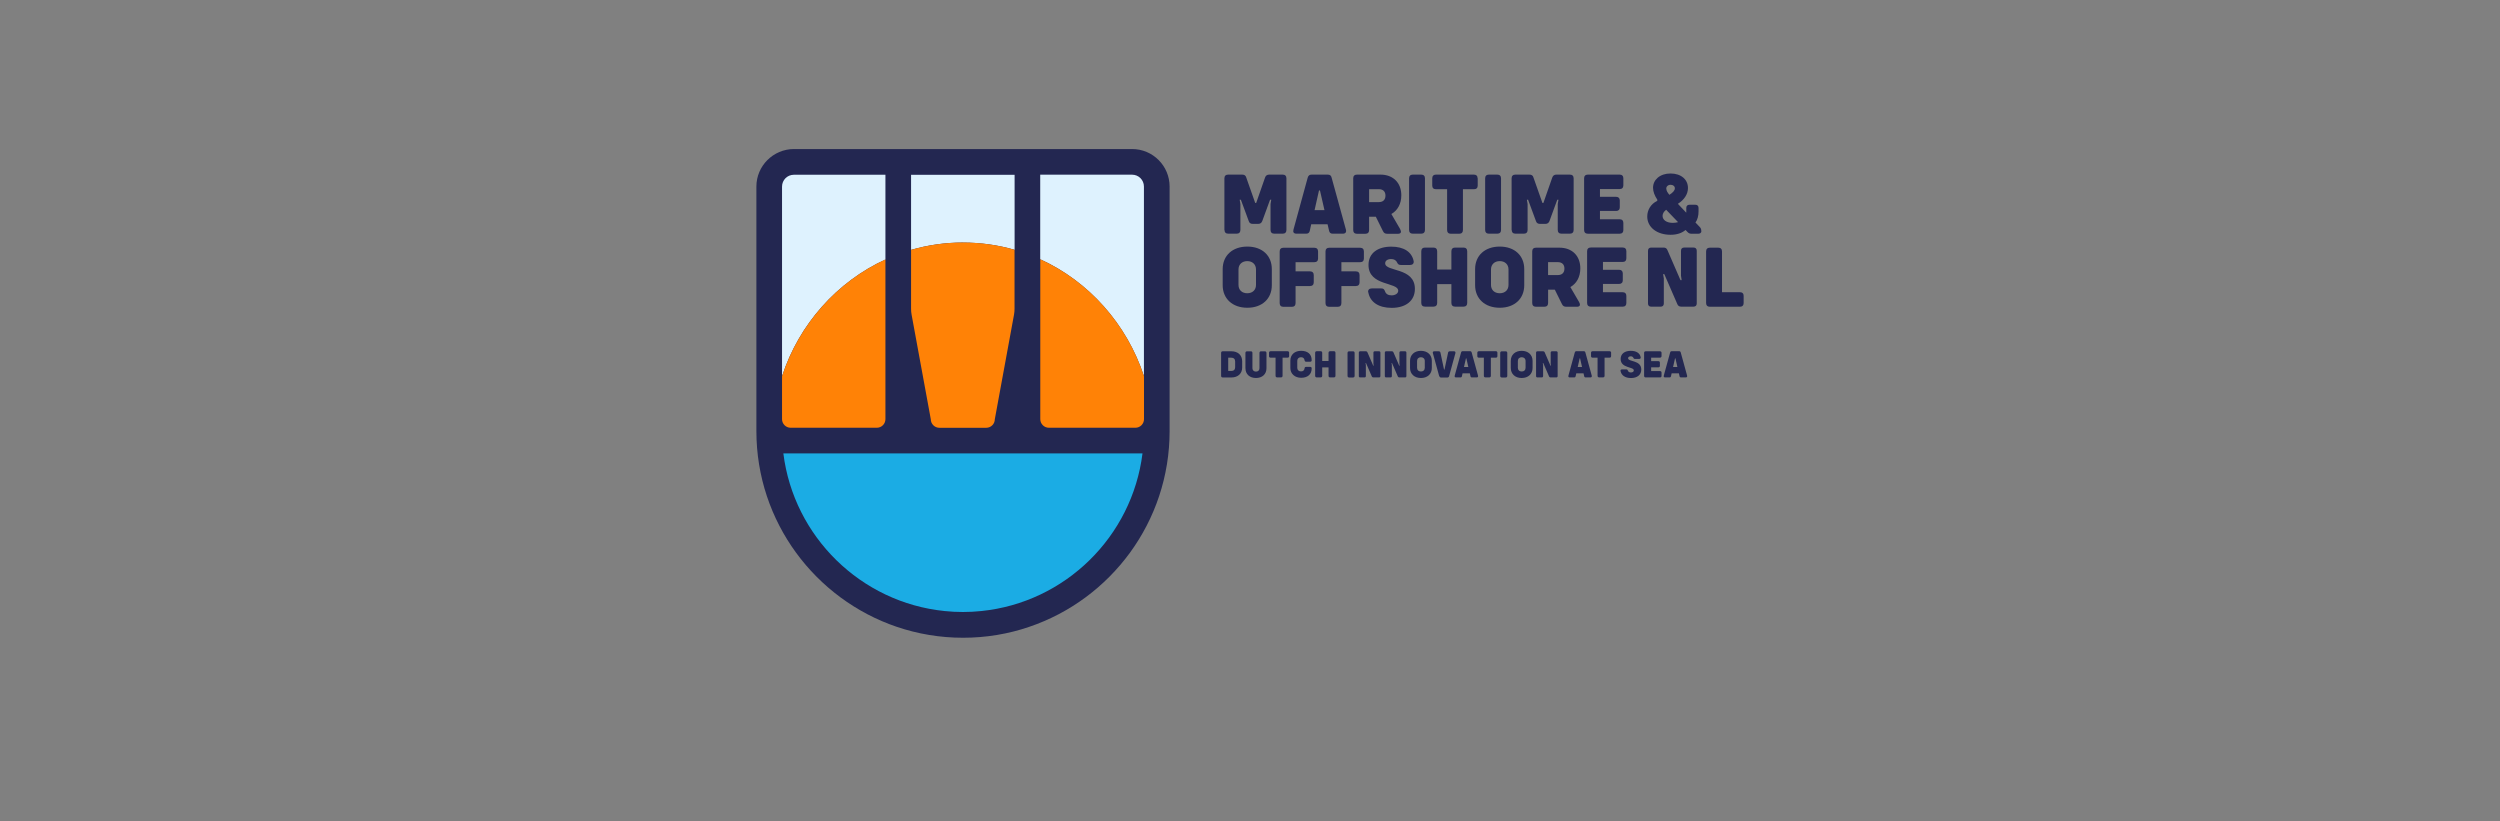
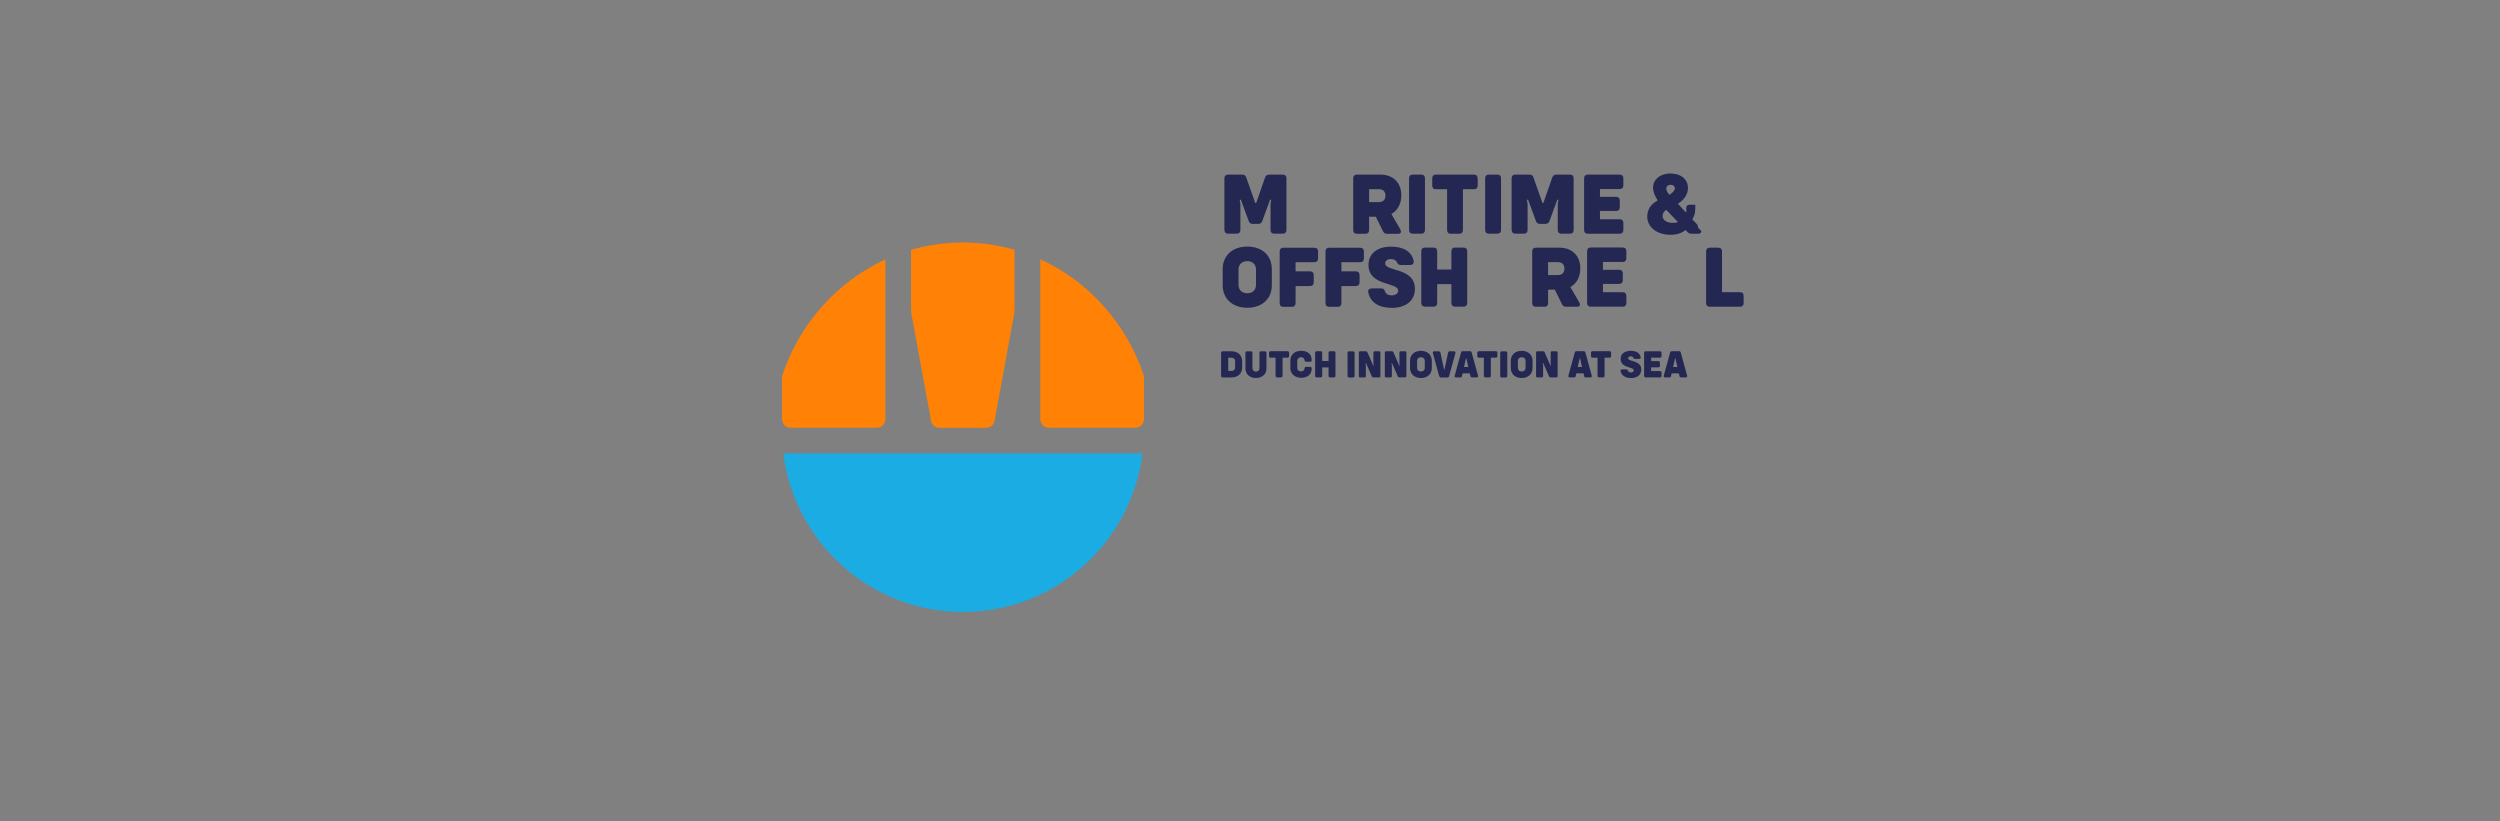
<svg xmlns="http://www.w3.org/2000/svg" id="Laag_1" version="1.1" viewBox="0 0 700 230">
  <rect x="0" y="0" width="700" height="230" fill="#808080" stroke="none" />
  <defs>
    <style>
      .st0 {
        fill: #ff8206;
      }

      .st1 {
        fill: #def2fe;
      }

      .st2 {
        fill: #1bace4;
      }

      .st3 {
        fill: #232751;
      }
    </style>
  </defs>
-   <path class="st3" d="M327.49,120.7V52.23c0-5.79-4.71-10.5-10.5-10.5h-94.7c-5.79.02-10.5,4.73-10.5,10.5v68.47c0,25.43,16.48,47.06,39.32,54.82,5.82,1.97,12.05,3.05,18.53,3.05s12.72-1.06,18.53-3.05c22.85-7.74,39.32-29.39,39.32-54.82Z" />
  <path class="st2" d="M269.63,171.36c-1.75,0-3.47-.09-5.17-.27-23.44-2.39-42.22-20.83-45.12-44.14h100.56c-2.9,23.31-21.65,41.75-45.12,44.14-1.7.18-3.43.27-5.17.27h.02Z" />
-   <path class="st1" d="M269.63,67.91c-5.04,0-9.91.73-14.53,2.06v-21.03h28.99v21.01c-4.6-1.33-9.44-2.03-14.44-2.03h-.02ZM320.3,105.33v-53.1c0-1.84-1.48-3.32-3.32-3.32h-25.72v23.69c13.6,6.21,24.24,18.11,29.04,32.73ZM247.92,72.64v-23.71h-25.63c-1.84,0-3.32,1.48-3.32,3.32v53.1c4.78-14.6,15.37-26.45,28.95-32.69v-.02Z" />
  <path class="st0" d="M255.1,86.44v-16.48c4.62-1.35,9.51-2.06,14.53-2.06s9.86.71,14.44,2.03v16.5c0,.57-.04,1.13-.15,1.7l-5.37,29.24c0,1.33-1.08,2.41-2.41,2.41h-13.11c-1.33,0-2.41-1.08-2.41-2.41l-5.37-29.24c-.11-.55-.15-1.13-.15-1.7h.02ZM293.69,119.77h24.22c1.33,0,2.41-1.08,2.41-2.41v-12.03c-4.8-14.62-15.41-26.52-29.04-32.73v44.76c0,1.33,1.08,2.41,2.41,2.41ZM221.38,119.77h24.13c1.33,0,2.41-1.08,2.41-2.41v-44.72c-13.56,6.24-24.17,18.09-28.95,32.69v12.03c0,1.33,1.08,2.41,2.41,2.41Z" />
  <path class="st3" d="M342.83,64.42v-14.49c0-.66.38-1.04,1.04-1.04h3.94c.6,0,1,.24,1.15.84l2.5,7.1h.27l2.48-7.1c.2-.6.6-.84,1.19-.84h3.76c.66,0,1.04.38,1.04,1.04v14.46c0,.66-.38,1.04-1.04,1.04h-2.37c-.66,0-1.04-.38-1.04-1.04v-7.25l.2-1.22h-.33l-2.17,5.93c-.2.57-.6.84-1.19.84h-1.48c-.6,0-1-.27-1.15-.84l-2.19-5.93h-.33l.2,1.22v7.25c0,.66-.38,1.04-1.04,1.04h-2.37c-.66,0-1.04-.38-1.04-1.04l-.02.02Z" />
-   <path class="st3" d="M376.03,65.43h-2.92c-.55,0-.86-.29-.97-.82l-.42-1.81h-4.58l-.4,1.81c-.09.51-.42.82-.97.82h-2.74c-.77,0-1.06-.42-.86-1.13l3.98-14.53c.18-.64.51-.88,1.13-.88h4.45c.64,0,1,.24,1.13.88l4,14.53c.18.71-.13,1.13-.86,1.13h.04ZM370.85,58.84l-1.26-5.51h-.27l-1.24,5.51h2.76Z" />
  <path class="st3" d="M392.06,64.24c.42.75.18,1.22-.64,1.22h-2.96c-.62,0-.97-.18-1.26-.8l-1.97-3.98h-1.88v3.74c0,.66-.38,1.04-1.04,1.04h-2.37c-.66,0-1.04-.38-1.04-1.04v-14.49c0-.66.38-1.04,1.04-1.04h6.59c3.52,0,5.84,2.26,5.84,5.79,0,2.39-1.04,4.25-2.79,5.24l2.5,4.29-.02.02ZM383.35,56.59h2.72c1.19,0,1.86-.66,1.86-1.81s-.66-1.81-1.86-1.81h-2.72v3.63Z" />
  <path class="st3" d="M394.54,64.42v-14.49c0-.66.38-1.04,1.04-1.04h2.37c.66,0,1.04.38,1.04,1.04v14.46c0,.66-.38,1.04-1.04,1.04h-2.37c-.66,0-1.04-.38-1.04-1.04v.02Z" />
  <path class="st3" d="M413.76,49.93v2.03c0,.66-.38,1.02-1.04,1.02h-3.1v11.43c0,.66-.38,1.04-1.02,1.04h-2.37c-.66,0-1.04-.38-1.04-1.04v-11.43h-3.12c-.66,0-1.04-.35-1.04-1.02v-2.03c0-.66.38-1.04,1.04-1.04h10.62c.66,0,1.04.38,1.04,1.04h.02Z" />
  <path class="st3" d="M415.84,64.42v-14.49c0-.66.38-1.04,1.04-1.04h2.37c.66,0,1.04.38,1.04,1.04v14.46c0,.66-.38,1.04-1.04,1.04h-2.37c-.66,0-1.04-.38-1.04-1.04v.02Z" />
  <path class="st3" d="M423.25,64.42v-14.49c0-.66.38-1.04,1.04-1.04h3.94c.6,0,1,.24,1.15.84l2.5,7.1h.27l2.48-7.1c.2-.6.6-.84,1.19-.84h3.76c.66,0,1.04.38,1.04,1.04v14.46c0,.66-.38,1.04-1.04,1.04h-2.37c-.66,0-1.04-.38-1.04-1.04v-7.25l.2-1.22h-.33l-2.17,5.93c-.2.57-.6.84-1.19.84h-1.48c-.6,0-1-.27-1.15-.84l-2.19-5.93h-.33l.2,1.22v7.25c0,.66-.38,1.04-1.04,1.04h-2.37c-.66,0-1.04-.38-1.04-1.04l-.02.02Z" />
  <path class="st3" d="M447.99,52.94v2.17h4.53c.64,0,1.02.38,1.02,1.02v1.92c0,.64-.38,1.02-1.02,1.02h-4.53v2.32h5.51c.66,0,1.04.38,1.04,1.04v1.99c0,.64-.38,1.02-1.04,1.02h-8.91c-.66,0-1.04-.38-1.04-1.02v-14.51c0-.64.38-1.02,1.04-1.02h8.91c.66,0,1.04.38,1.04,1.02v1.99c0,.66-.38,1.04-1.04,1.04,0,0-5.51,0-5.51,0Z" />
-   <path class="st3" d="M476.39,64.68c0,.49-.33.77-.91.77h-1.84c-.46,0-.8-.13-1.11-.46l-.58-.6c-1.06.91-2.48,1.35-4.2,1.35-3.8,0-6.52-2.1-6.52-5.11,0-1.9,1.04-3.54,2.81-4.4v-.33c-.75-1.11-1.19-2.26-1.19-3.34,0-2.19,1.9-3.98,4.89-3.98s4.89,1.7,4.89,4.07c0,1.72-1.06,3.32-2.83,4.42l2.34,2.48s.02-.2.02-.29v-1.02c0-.6.33-.91.91-.91h1.61c.6,0,.91.33.91.91v.97c0,1.19-.27,2.28-.86,3.1l1.19,1.24c.33.33.44.69.44,1.13h.02ZM469.86,62.2l-3.34-3.47c-.64.49-1,1.08-1,1.72,0,1.11,1.08,1.95,2.87,1.95.51,0,1.02-.07,1.46-.2ZM466.57,52.85c0,.55.35,1.08.86,1.7.93-.57,1.53-1.22,1.53-1.81s-.49-1-1.19-1-1.22.46-1.22,1.08l.02.02Z" />
+   <path class="st3" d="M476.39,64.68c0,.49-.33.77-.91.77h-1.84c-.46,0-.8-.13-1.11-.46l-.58-.6c-1.06.91-2.48,1.35-4.2,1.35-3.8,0-6.52-2.1-6.52-5.11,0-1.9,1.04-3.54,2.81-4.4v-.33c-.75-1.11-1.19-2.26-1.19-3.34,0-2.19,1.9-3.98,4.89-3.98s4.89,1.7,4.89,4.07c0,1.72-1.06,3.32-2.83,4.42l2.34,2.48s.02-.2.02-.29v-1.02c0-.6.33-.91.91-.91h1.61v.97c0,1.19-.27,2.28-.86,3.1l1.19,1.24c.33.33.44.69.44,1.13h.02ZM469.86,62.2l-3.34-3.47c-.64.49-1,1.08-1,1.72,0,1.11,1.08,1.95,2.87,1.95.51,0,1.02-.07,1.46-.2ZM466.57,52.85c0,.55.35,1.08.86,1.7.93-.57,1.53-1.22,1.53-1.81s-.49-1-1.19-1-1.22.46-1.22,1.08l.02.02Z" />
  <path class="st3" d="M342.35,79.85v-4.49c0-3.8,2.74-6.32,6.9-6.32s6.86,2.52,6.86,6.32v4.49c0,3.8-2.72,6.32-6.86,6.32s-6.9-2.52-6.9-6.32ZM351.68,79.79v-4.36c0-1.39-1-2.32-2.45-2.32s-2.45.93-2.45,2.32v4.36c0,1.39.97,2.32,2.45,2.32s2.45-.93,2.45-2.32Z" />
  <path class="st3" d="M369.06,70.36v2.03c0,.66-.38,1.02-1.04,1.02h-5.26v2.57h4.05c.66,0,1.04.38,1.04,1.04v2.03c0,.66-.38,1.04-1.04,1.04h-4.05v4.78c0,.66-.38,1.04-1.04,1.04h-2.37c-.66,0-1.04-.38-1.04-1.04v-14.46c0-.66.38-1.04,1.04-1.04h8.67c.66,0,1.04.38,1.04,1.04v-.04Z" />
  <path class="st3" d="M381.89,70.36v2.03c0,.66-.38,1.02-1.04,1.02h-5.26v2.57h4.05c.66,0,1.04.38,1.04,1.04v2.03c0,.66-.38,1.04-1.04,1.04h-4.05v4.78c0,.66-.38,1.04-1.04,1.04h-2.37c-.66,0-1.04-.38-1.04-1.04v-14.46c0-.66.38-1.04,1.04-1.04h8.67c.66,0,1.04.38,1.04,1.04v-.04Z" />
  <path class="st3" d="M383.08,81.82c-.09-.66.33-1.06,1-1.06h2.7c.62,0,.8.27,1,.75.27.82.91,1.19,1.88,1.19s1.84-.51,1.84-1.28c0-2.5-8.32-1.24-8.32-7.23,0-3.32,2.59-5.13,6.37-5.13,3.52,0,5.77,1.46,6.28,4.07.09.66-.33,1.06-1,1.06h-2.63c-.6,0-.8-.29-.97-.62-.29-.69-.88-1.04-1.7-1.04-1,0-1.68.46-1.68,1.19,0,2.45,8.32,1.06,8.32,7.17,0,3.34-2.57,5.31-6.48,5.31-3.65,0-6.06-1.57-6.57-4.36l-.02-.02Z" />
  <path class="st3" d="M410.82,70.36v14.46c0,.66-.38,1.04-1.02,1.04h-2.39c-.64,0-1.02-.38-1.02-1.04v-5.26h-3.98v5.26c0,.66-.38,1.04-1.04,1.04h-2.37c-.66,0-1.04-.38-1.04-1.04v-14.46c0-.66.38-1.04,1.04-1.04h2.37c.66,0,1.04.38,1.04,1.04v5.11h3.98v-5.11c0-.66.38-1.04,1.02-1.04h2.39c.64,0,1.02.38,1.02,1.04Z" />
-   <path class="st3" d="M413.03,79.85v-4.49c0-3.8,2.74-6.32,6.9-6.32s6.86,2.52,6.86,6.32v4.49c0,3.8-2.72,6.32-6.86,6.32s-6.9-2.52-6.9-6.32ZM422.38,79.79v-4.36c0-1.39-1-2.32-2.45-2.32s-2.45.93-2.45,2.32v4.36c0,1.39.97,2.32,2.45,2.32s2.45-.93,2.45-2.32Z" />
  <path class="st3" d="M442.18,84.67c.42.75.18,1.22-.64,1.22h-2.96c-.62,0-.97-.18-1.26-.8l-1.97-3.98h-1.88v3.74c0,.66-.38,1.04-1.04,1.04h-2.37c-.66,0-1.04-.38-1.04-1.04v-14.46c0-.66.38-1.04,1.04-1.04h6.59c3.52,0,5.84,2.26,5.84,5.79,0,2.39-1.04,4.25-2.79,5.24l2.5,4.29h-.02ZM433.46,77.02h2.72c1.19,0,1.86-.66,1.86-1.81s-.66-1.81-1.86-1.81h-2.72v3.63Z" />
  <path class="st3" d="M448.83,73.37v2.17h4.53c.64,0,1.02.38,1.02,1.02v1.92c0,.64-.38,1.02-1.02,1.02h-4.53v2.32h5.51c.66,0,1.04.38,1.04,1.04v1.99c0,.64-.38,1.02-1.04,1.02h-8.91c-.66,0-1.04-.38-1.04-1.02v-14.53c0-.64.38-1.02,1.04-1.02h8.91c.66,0,1.04.38,1.04,1.02v1.99c0,.66-.38,1.04-1.04,1.04h-5.51v.02Z" />
-   <path class="st3" d="M461.44,84.96v-14.73c0-.6.33-.91.91-.91h3.45c.55,0,.88.22,1.08.71l3.65,8.4h.33l-.18-1.22v-6.99c0-.6.33-.91.91-.91h2.59c.6,0,.91.33.91.91v14.73c0,.6-.33.91-.91.91h-3.45c-.51,0-.88-.22-1.08-.71l-3.65-8.4h-.33l.2,1.22v6.99c0,.6-.33.91-.91.91h-2.61c-.6,0-.91-.33-.91-.91Z" />
  <path class="st3" d="M488.22,82.82v2.03c0,.66-.38,1.04-1.04,1.04h-8.43c-.66,0-1.04-.38-1.04-1.04v-14.46c0-.66.38-1.04,1.04-1.04h2.37c.66,0,1.04.38,1.04,1.04v11.43h5.02c.66,0,1.04.35,1.04,1.02v-.02Z" />
  <path class="st3" d="M347.81,101.15v1.75c0,1.68-1.19,2.79-2.99,2.79h-2.45c-.29,0-.46-.15-.46-.46v-6.41c0-.29.15-.46.46-.46h2.45c1.79,0,2.99,1.11,2.99,2.79v.02ZM345.84,101.19c0-.64-.4-1.04-1.08-1.04h-.86v3.72h.86c.69,0,1.08-.38,1.08-1.04v-1.66.02Z" />
  <path class="st3" d="M348.72,103.14v-4.31c0-.29.15-.46.46-.46h1.06c.29,0,.44.15.44.46v4.29c0,.55.4.93,1,.93s.97-.38.97-.93v-4.29c0-.29.15-.46.44-.46h1.06c.29,0,.46.15.46.46v4.31c0,1.61-1.17,2.7-2.94,2.7s-2.94-1.08-2.94-2.7h-.02Z" />
  <path class="st3" d="M360.95,98.8v.91c0,.29-.15.44-.46.44h-1.37v5.06c0,.29-.15.46-.44.46h-1.06c-.29,0-.46-.15-.46-.46v-5.06h-1.37c-.29,0-.46-.15-.46-.44v-.91c0-.29.15-.46.46-.46h4.71c.29,0,.46.15.46.46Z" />
  <path class="st3" d="M361.3,103.07v-2.1c0-1.66,1.19-2.74,3.01-2.74s2.96.91,2.96,2.63c0,.27-.13.42-.4.42h-1.17c-.24,0-.35-.13-.42-.4-.07-.53-.4-.86-1-.86s-1.04.4-1.04.97v2.03c0,.57.4.97,1.04.97s.93-.33,1-.86c.04-.27.15-.4.42-.4h1.17c.27,0,.4.15.4.44,0,1.72-1.22,2.61-2.96,2.61s-3.01-1.11-3.01-2.74v.02Z" />
  <path class="st3" d="M373.93,98.8v6.41c0,.29-.15.46-.44.46h-1.06c-.29,0-.44-.15-.44-.46v-2.34h-1.77v2.34c0,.29-.15.46-.46.46h-1.06c-.29,0-.46-.15-.46-.46v-6.41c0-.29.15-.46.46-.46h1.06c.29,0,.46.15.46.46v2.28h1.77v-2.28c0-.29.15-.46.44-.46h1.06c.29,0,.44.15.44.46Z" />
  <path class="st3" d="M377.31,105.24v-6.41c0-.29.15-.46.46-.46h1.06c.29,0,.46.15.46.46v6.41c0,.29-.15.46-.46.46h-1.06c-.29,0-.46-.15-.46-.46Z" />
  <path class="st3" d="M380.47,105.28v-6.52c0-.27.13-.4.4-.4h1.53c.24,0,.4.09.49.31l1.61,3.72h.13l-.07-.53v-3.1c0-.27.13-.4.4-.4h1.15c.27,0,.4.13.4.4v6.52c0,.27-.13.4-.4.4h-1.53c-.22,0-.4-.09-.49-.31l-1.61-3.72h-.13l.09.53v3.1c0,.27-.13.4-.4.4h-1.17c-.27,0-.4-.13-.4-.4Z" />
  <path class="st3" d="M387.75,105.28v-6.52c0-.27.13-.4.4-.4h1.53c.24,0,.4.09.49.31l1.61,3.72h.13l-.07-.53v-3.1c0-.27.13-.4.4-.4h1.15c.27,0,.4.13.4.4v6.52c0,.27-.13.4-.4.4h-1.53c-.22,0-.4-.09-.49-.31l-1.61-3.72h-.13l.09.53v3.1c0,.27-.13.4-.4.4h-1.17c-.27,0-.4-.13-.4-.4Z" />
  <path class="st3" d="M394.81,103.03v-1.99c0-1.68,1.22-2.81,3.05-2.81s3.05,1.13,3.05,2.81v1.99c0,1.68-1.22,2.81-3.05,2.81s-3.05-1.13-3.05-2.81ZM398.94,102.98v-1.92c0-.62-.44-1.04-1.08-1.04s-1.08.42-1.08,1.04v1.92c0,.62.42,1.04,1.08,1.04s1.08-.42,1.08-1.04Z" />
  <path class="st3" d="M402.97,105.31l-1.77-6.44c-.09-.31.07-.51.4-.51h1.22c.27,0,.44.13.51.4l1,4.71h.13l1-4.71c.04-.27.22-.4.51-.4h1.15c.33,0,.46.2.4.51l-1.77,6.44c-.07.27-.24.4-.51.4h-1.72c-.27,0-.42-.13-.51-.4h-.02Z" />
  <path class="st3" d="M413.43,105.68h-1.28c-.24,0-.38-.13-.42-.35l-.18-.8h-2.03l-.18.8c-.04.22-.18.35-.42.35h-1.22c-.33,0-.46-.18-.38-.51l1.77-6.44c.07-.29.22-.4.51-.4h1.97c.29,0,.44.11.51.4l1.77,6.44c.07.31-.04.51-.38.51h-.04ZM411.13,102.76l-.55-2.43h-.11l-.55,2.43h1.24-.02Z" />
  <path class="st3" d="M419.27,98.8v.91c0,.29-.15.44-.46.44h-1.37v5.06c0,.29-.15.46-.44.46h-1.06c-.29,0-.46-.15-.46-.46v-5.06h-1.37c-.29,0-.46-.15-.46-.44v-.91c0-.29.15-.46.46-.46h4.71c.29,0,.46.15.46.46Z" />
  <path class="st3" d="M420.06,105.24v-6.41c0-.29.15-.46.46-.46h1.06c.29,0,.46.15.46.46v6.41c0,.29-.15.46-.46.46h-1.06c-.29,0-.46-.15-.46-.46Z" />
  <path class="st3" d="M423.02,103.03v-1.99c0-1.68,1.22-2.81,3.05-2.81s3.05,1.13,3.05,2.81v1.99c0,1.68-1.22,2.81-3.05,2.81s-3.05-1.13-3.05-2.81ZM427.16,102.98v-1.92c0-.62-.44-1.04-1.08-1.04s-1.08.42-1.08,1.04v1.92c0,.62.42,1.04,1.08,1.04s1.08-.42,1.08-1.04Z" />
  <path class="st3" d="M430.1,105.28v-6.52c0-.27.13-.4.4-.4h1.53c.24,0,.4.09.49.31l1.61,3.72h.13l-.07-.53v-3.1c0-.27.13-.4.4-.4h1.15c.27,0,.4.13.4.4v6.52c0,.27-.13.4-.4.4h-1.53c-.22,0-.4-.09-.49-.31l-1.61-3.72h-.13l.09.53v3.1c0,.27-.13.4-.4.4h-1.17c-.27,0-.4-.13-.4-.4Z" />
  <path class="st3" d="M445.27,105.68h-1.28c-.24,0-.38-.13-.42-.35l-.18-.8h-2.03l-.18.8c-.04.22-.18.35-.42.35h-1.22c-.33,0-.46-.18-.38-.51l1.77-6.44c.07-.29.22-.4.51-.4h1.97c.29,0,.44.11.51.4l1.77,6.44c.07.31-.04.51-.38.51h-.04ZM442.97,102.76l-.55-2.43h-.11l-.55,2.43h1.24-.02Z" />
  <path class="st3" d="M451.11,98.8v.91c0,.29-.15.44-.46.44h-1.37v5.06c0,.29-.15.46-.44.46h-1.06c-.29,0-.46-.15-.46-.46v-5.06h-1.37c-.29,0-.46-.15-.46-.44v-.91c0-.29.15-.46.46-.46h4.71c.29,0,.46.15.46.46Z" />
  <path class="st3" d="M453.74,103.89c-.04-.29.13-.46.44-.46h1.19c.27,0,.35.11.44.33.11.35.4.53.84.53s.82-.22.82-.57c0-1.11-3.69-.55-3.69-3.21,0-1.46,1.15-2.28,2.83-2.28,1.55,0,2.57.64,2.79,1.81.04.29-.13.46-.44.46h-1.17c-.27,0-.35-.13-.42-.27-.13-.31-.4-.46-.75-.46-.44,0-.75.2-.75.53,0,1.08,3.69.46,3.69,3.18,0,1.48-1.15,2.37-2.87,2.37-1.61,0-2.68-.71-2.92-1.92l-.02-.04Z" />
  <path class="st3" d="M462.32,100.15v.97h2.01c.29,0,.44.15.44.44v.86c0,.29-.15.44-.44.44h-2.01v1.04h2.45c.29,0,.46.15.46.46v.88c0,.29-.15.44-.46.44h-3.96c-.29,0-.46-.15-.46-.44v-6.44c0-.29.15-.44.46-.44h3.96c.29,0,.46.15.46.44v.88c0,.29-.15.46-.46.46h-2.45v-.02Z" />
  <path class="st3" d="M471.97,105.68h-1.28c-.24,0-.38-.13-.42-.35l-.18-.8h-2.03l-.18.8c-.04.22-.18.35-.42.35h-1.22c-.33,0-.46-.18-.38-.51l1.77-6.44c.07-.29.22-.4.51-.4h1.97c.29,0,.44.11.51.4l1.77,6.44c.07.31-.04.51-.38.51h-.04ZM469.67,102.76l-.55-2.43h-.11l-.55,2.43h1.24-.02Z" />
</svg>